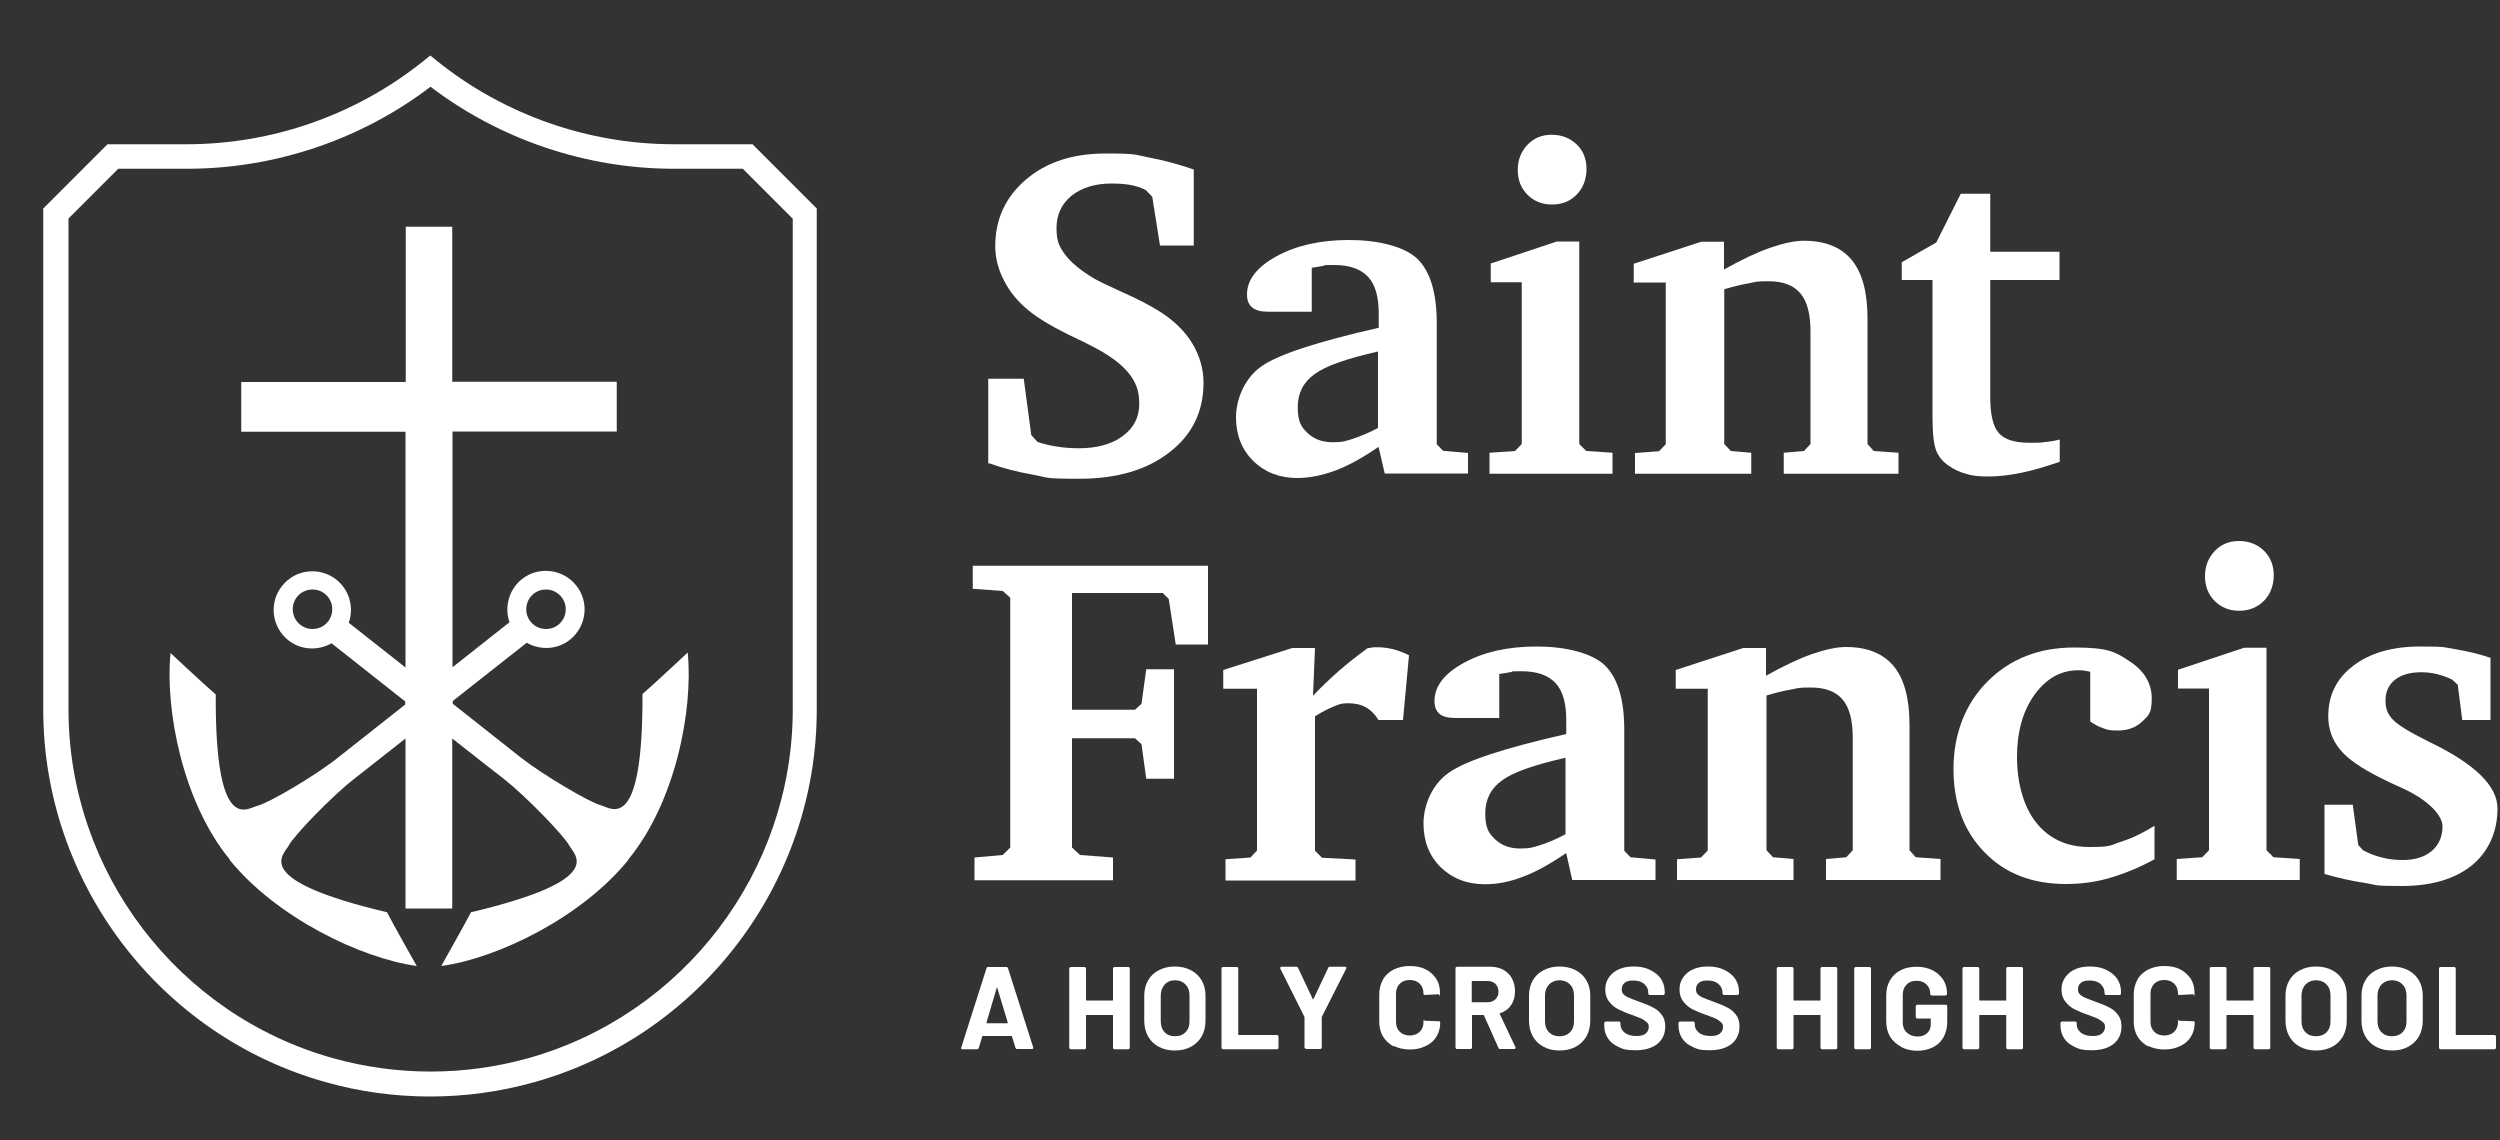
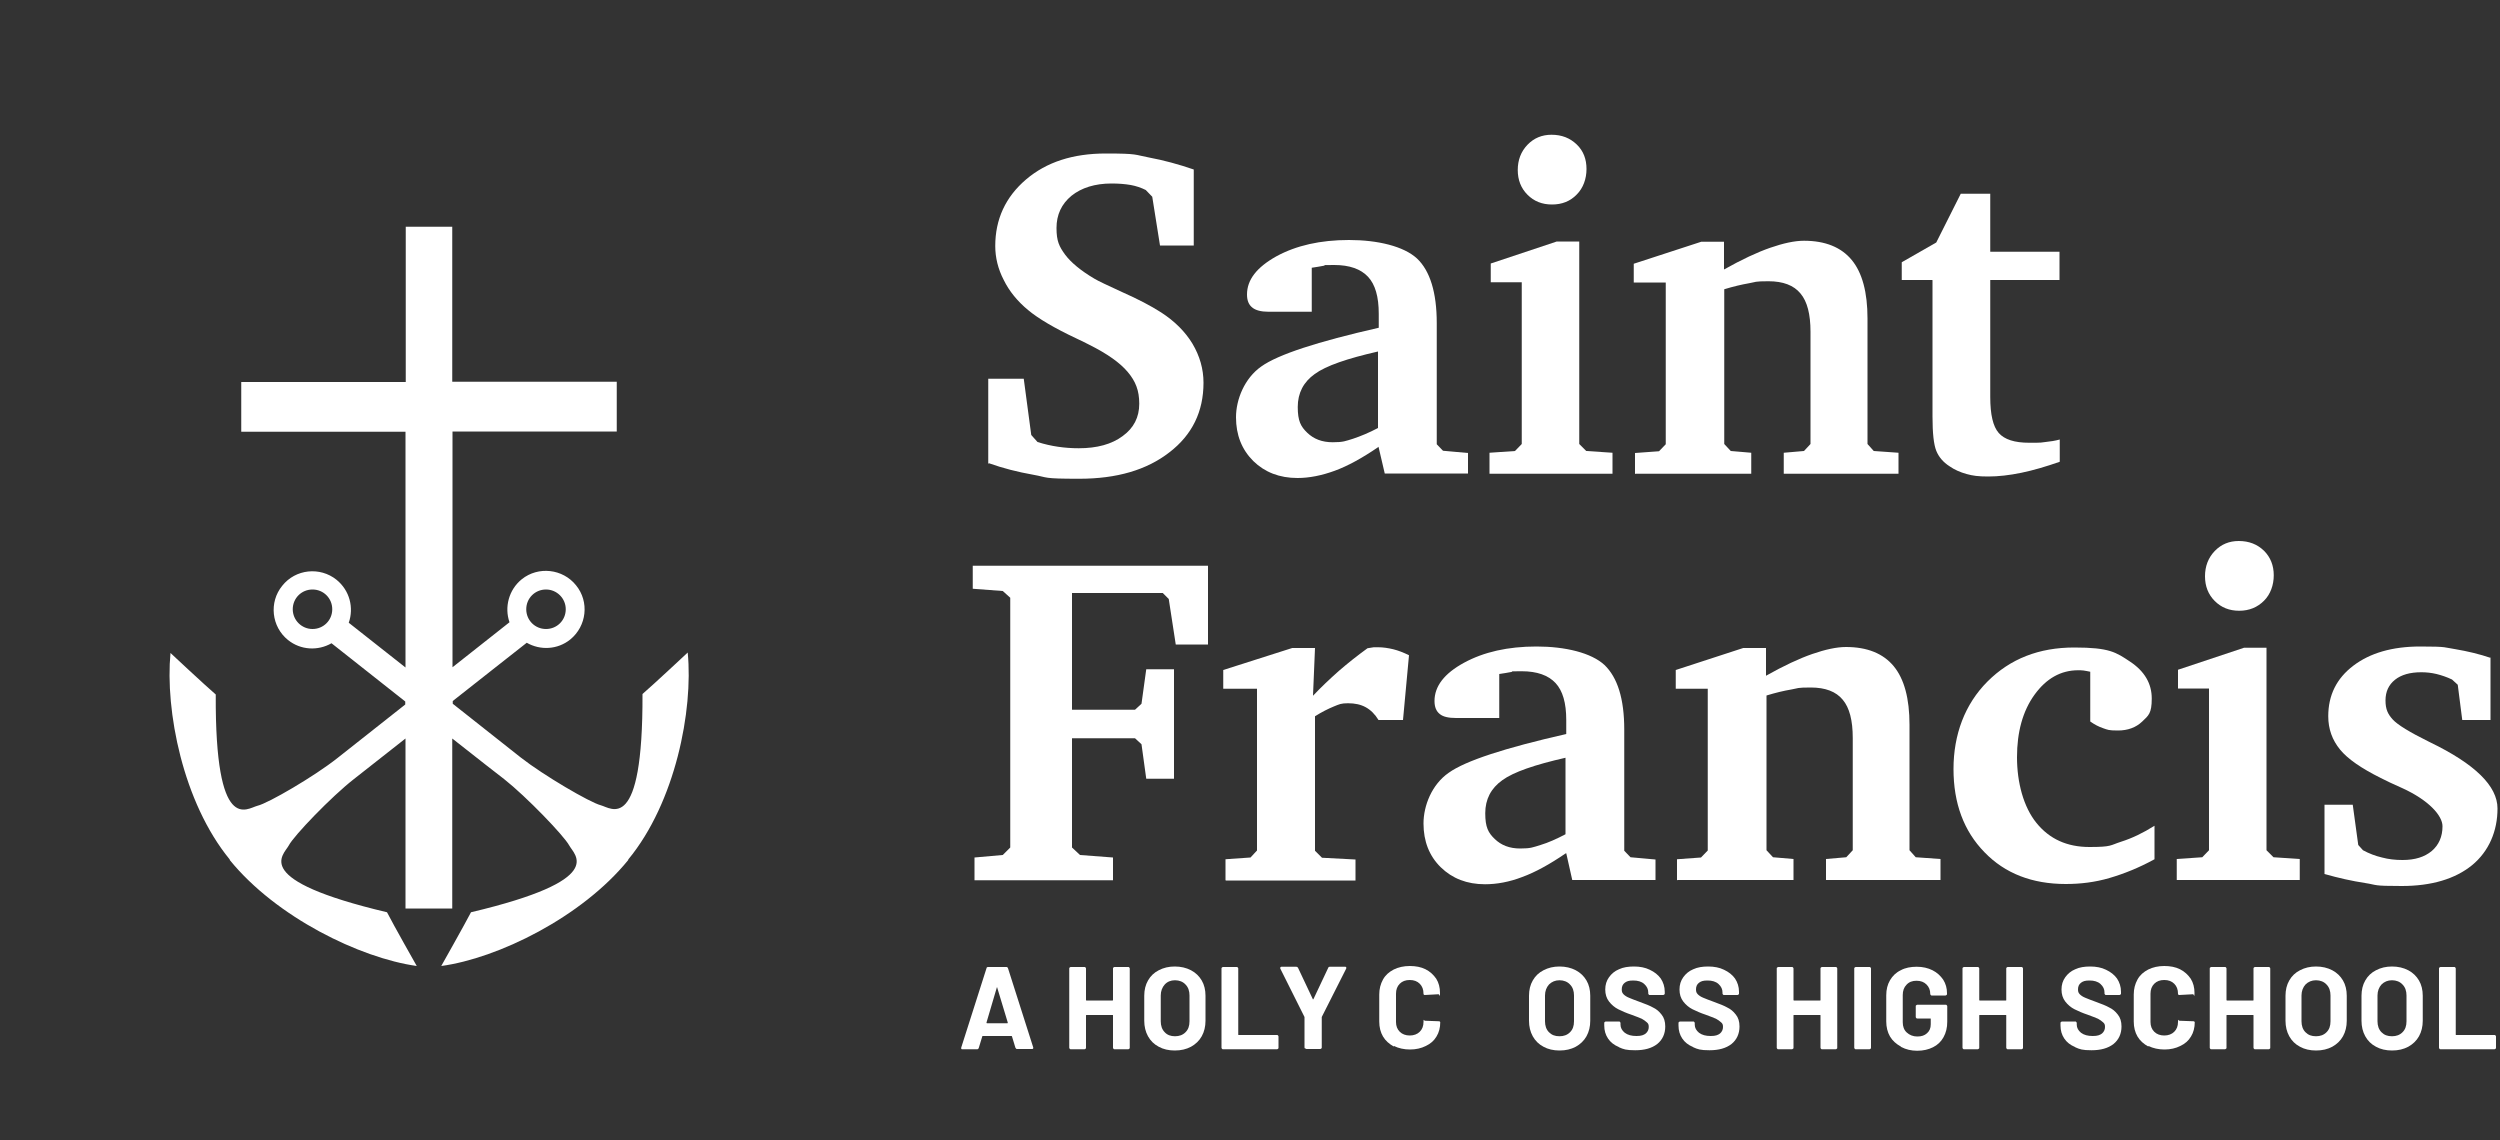
<svg xmlns="http://www.w3.org/2000/svg" id="Layer_1" version="1.1" viewBox="0 0 1000 456">
  <rect x="0" y="0" width="1000" height="456" fill="#333333" stroke="none" />
  <defs>
    <style>
      .st0 {
        fill: #fff;
      }
    </style>
  </defs>
  <g id="Color_on_Color">
    <g id="Tagline">
      <path id="L" class="st0" d="M975.8,419.5c-.1-.1-.2-.2-.2-.4v-31.7c0-.2,0-.3.2-.4s.2-.2.4-.2h5.5c.2,0,.3,0,.4.2.1.1.2.2.2.4v26.4c0,.2,0,.2.2.2h15.3c.2,0,.3,0,.4.2.1.1.2.2.2.4v4.5c0,.2,0,.3-.2.4s-.2.2-.4.2h-21.6c-.2,0-.3,0-.4-.2Z" />
      <path id="O" class="st0" d="M950.4,418.7c-1.9-1-3.3-2.4-4.3-4.2-1-1.8-1.5-3.9-1.5-6.2v-10c0-2.3.5-4.4,1.5-6.1,1-1.8,2.5-3.2,4.3-4.1,1.9-1,4-1.5,6.4-1.5s4.6.5,6.5,1.5c1.9,1,3.3,2.4,4.3,4.1s1.5,3.8,1.5,6.1v10c0,2.3-.5,4.4-1.5,6.2-1,1.8-2.5,3.2-4.3,4.2-1.9,1-4,1.5-6.5,1.5-2.4,0-4.6-.5-6.4-1.5ZM961,412.9c1.1-1.1,1.6-2.5,1.6-4.4v-10.3c0-1.8-.5-3.3-1.6-4.4-1-1.1-2.5-1.7-4.2-1.7s-3.1.6-4.2,1.7c-1,1.1-1.6,2.6-1.6,4.4v10.3c0,1.8.5,3.3,1.6,4.4s2.4,1.6,4.2,1.6c1.7,0,3.1-.5,4.2-1.6Z" />
      <path id="O1" data-name="O" class="st0" d="M920,418.7c-1.9-1-3.3-2.4-4.3-4.2-1-1.8-1.5-3.9-1.5-6.2v-10c0-2.3.5-4.4,1.5-6.1,1-1.8,2.5-3.2,4.3-4.1,1.9-1,4-1.5,6.4-1.5s4.6.5,6.5,1.5c1.9,1,3.3,2.4,4.3,4.1s1.5,3.8,1.5,6.1v10c0,2.3-.5,4.4-1.5,6.2-1,1.8-2.5,3.2-4.3,4.2-1.9,1-4,1.5-6.5,1.5-2.4,0-4.6-.5-6.4-1.5ZM930.6,412.9c1.1-1.1,1.6-2.5,1.6-4.4v-10.3c0-1.8-.5-3.3-1.6-4.4-1-1.1-2.5-1.7-4.2-1.7s-3.1.6-4.2,1.7c-1,1.1-1.6,2.6-1.6,4.4v10.3c0,1.8.5,3.3,1.6,4.4s2.4,1.6,4.2,1.6c1.7,0,3.1-.5,4.2-1.6Z" />
      <path id="H" class="st0" d="M901.6,387c.1-.1.2-.2.4-.2h5.5c.2,0,.3,0,.4.2.1.1.2.2.2.4v31.7c0,.2,0,.3-.2.4-.1.1-.2.2-.4.2h-5.5c-.2,0-.3,0-.4-.2-.1-.1-.2-.2-.2-.4v-12.9c0-.2,0-.2-.2-.2h-10.4c-.2,0-.2,0-.2.2v12.9c0,.2,0,.3-.2.4s-.2.2-.4.2h-5.5c-.2,0-.3,0-.4-.2-.1-.1-.2-.2-.2-.4v-31.7c0-.2,0-.3.2-.4s.2-.2.4-.2h5.5c.2,0,.3,0,.4.2.1.1.2.2.2.4v12.6c0,.1,0,.2.2.2h10.4c.2,0,.2,0,.2-.2v-12.6c0-.2,0-.3.2-.4Z" />
      <path id="C" class="st0" d="M859.3,418.6c-1.8-1-3.3-2.3-4.3-4s-1.5-3.7-1.5-6v-10.8c0-2.2.5-4.2,1.5-6s2.4-3,4.3-4c1.8-.9,4-1.4,6.4-1.4s4.5.4,6.3,1.3c1.8.9,3.2,2.2,4.3,3.8,1,1.6,1.5,3.5,1.5,5.7s-.2.5-.6.5l-5.5.3h0c-.3,0-.5-.2-.5-.5,0-1.7-.5-3-1.5-4-1-1-2.3-1.5-4-1.5s-3,.5-4,1.5c-1,1-1.5,2.3-1.5,4v11.3c0,1.6.5,2.9,1.5,3.9,1,1,2.4,1.5,4,1.5s3-.5,4-1.5,1.5-2.3,1.5-3.9.2-.5.6-.5l5.5.2c.2,0,.3,0,.4.1s.2.2.2.3c0,2.1-.5,4.1-1.5,5.7-1,1.7-2.4,2.9-4.3,3.8-1.8.9-3.9,1.4-6.3,1.4-2.4,0-4.6-.5-6.4-1.4Z" />
      <path id="S" class="st0" d="M830,418.8c-1.9-.8-3.3-1.9-4.3-3.4-1-1.5-1.5-3.2-1.5-5.2v-1c0-.2,0-.3.2-.4s.2-.2.4-.2h5.3c.2,0,.3,0,.4.2.1.1.2.2.2.4v.7c0,1.2.6,2.3,1.7,3.2,1.2.9,2.7,1.3,4.7,1.3s2.9-.4,3.7-1c.8-.7,1.2-1.6,1.2-2.6s-.2-1.4-.8-1.9-1.2-1-2-1.4c-.9-.4-2.2-.9-4.1-1.6-2.1-.7-3.9-1.5-5.3-2.2s-2.7-1.8-3.7-3.1c-1-1.3-1.5-2.9-1.5-4.8s.5-3.5,1.5-4.9c1-1.4,2.3-2.5,4-3.2,1.7-.8,3.7-1.1,6-1.1s4.5.4,6.3,1.3c1.9.9,3.3,2,4.4,3.5,1,1.5,1.6,3.3,1.6,5.3v.7c0,.2,0,.3-.2.4s-.2.2-.4.2h-5.4c-.2,0-.3,0-.4-.2-.1-.1-.2-.2-.2-.4v-.4c0-1.3-.5-2.4-1.6-3.4s-2.6-1.4-4.4-1.4-2.6.3-3.4.9-1.2,1.5-1.2,2.6.2,1.4.7,2c.5.5,1.2,1,2.2,1.4,1,.4,2.4,1,4.4,1.7,2.2.8,4,1.5,5.2,2.2,1.3.6,2.4,1.5,3.4,2.8,1,1.2,1.5,2.8,1.5,4.8,0,2.9-1.1,5.3-3.2,7-2.2,1.7-5.1,2.5-8.8,2.5s-4.7-.4-6.5-1.2Z" />
      <path id="H1" data-name="H" class="st0" d="M802.7,387c.1-.1.2-.2.4-.2h5.5c.2,0,.3,0,.4.2.1.1.2.2.2.4v31.7c0,.2,0,.3-.2.4-.1.1-.2.2-.4.2h-5.5c-.2,0-.3,0-.4-.2-.1-.1-.2-.2-.2-.4v-12.9c0-.2,0-.2-.2-.2h-10.4c-.2,0-.2,0-.2.2v12.9c0,.2,0,.3-.2.4s-.2.2-.4.2h-5.5c-.2,0-.3,0-.4-.2-.1-.1-.2-.2-.2-.4v-31.7c0-.2,0-.3.2-.4s.2-.2.4-.2h5.5c.2,0,.3,0,.4.2.1.1.2.2.2.4v12.6c0,.1,0,.2.2.2h10.4c.2,0,.2,0,.2-.2v-12.6c0-.2,0-.3.2-.4Z" />
      <path id="G" class="st0" d="M760.3,418.6c-1.8-1-3.3-2.3-4.3-4-1-1.7-1.5-3.8-1.5-6v-10.5c0-2.3.5-4.3,1.5-6s2.4-3.1,4.3-4c1.8-1,4-1.4,6.4-1.4s4.5.5,6.3,1.4c1.8.9,3.2,2.2,4.3,3.8,1,1.6,1.5,3.4,1.5,5.4v.3c0,.2,0,.3-.2.4s-.2.2-.4.2h-5.5c-.2,0-.3,0-.4-.2-.1-.1-.2-.2-.2-.4h0c0-1.6-.5-2.8-1.5-3.8-1-1-2.3-1.5-4-1.5s-3,.5-4,1.6c-1,1-1.5,2.4-1.5,4.1v10.9c0,1.7.5,3.1,1.6,4.1,1.1,1,2.5,1.6,4.2,1.6s2.9-.4,3.9-1.3c1-.9,1.5-2,1.5-3.6v-2.1c0-.2,0-.2-.2-.2h-5.2c-.2,0-.3,0-.4-.2-.1-.1-.2-.2-.2-.4v-4.3c0-.2,0-.3.2-.4s.2-.2.4-.2h11.4c.2,0,.3,0,.4.2.1.1.2.2.2.4v6.2c0,2.4-.5,4.4-1.5,6.2s-2.4,3.1-4.2,4-3.9,1.4-6.3,1.4c-2.4,0-4.5-.5-6.4-1.5Z" />
      <path id="I" class="st0" d="M741.9,419.5c-.1-.1-.2-.2-.2-.4v-31.7c0-.2,0-.3.2-.4s.2-.2.4-.2h5.5c.2,0,.3,0,.4.2.1.1.2.2.2.4v31.7c0,.2,0,.3-.2.4s-.2.2-.4.2h-5.5c-.2,0-.3,0-.4-.2Z" />
      <path id="H2" data-name="H" class="st0" d="M728.4,387c.1-.1.2-.2.4-.2h5.5c.2,0,.3,0,.4.2.1.1.2.2.2.4v31.7c0,.2,0,.3-.2.4-.1.1-.2.2-.4.2h-5.5c-.2,0-.3,0-.4-.2-.1-.1-.2-.2-.2-.4v-12.9c0-.2,0-.2-.2-.2h-10.4c-.2,0-.2,0-.2.2v12.9c0,.2,0,.3-.2.4s-.2.2-.4.2h-5.5c-.2,0-.3,0-.4-.2-.1-.1-.2-.2-.2-.4v-31.7c0-.2,0-.3.2-.4s.2-.2.4-.2h5.5c.2,0,.3,0,.4.2.1.1.2.2.2.4v12.6c0,.1,0,.2.2.2h10.4c.2,0,.2,0,.2-.2v-12.6c0-.2,0-.3.2-.4Z" />
      <path id="S1" data-name="S" class="st0" d="M677.2,418.8c-1.9-.8-3.3-1.9-4.3-3.4-1-1.5-1.5-3.2-1.5-5.2v-1c0-.2,0-.3.2-.4s.2-.2.4-.2h5.3c.2,0,.3,0,.4.2.1.1.2.2.2.4v.7c0,1.2.6,2.3,1.7,3.2,1.2.9,2.7,1.3,4.7,1.3s2.9-.4,3.7-1c.8-.7,1.2-1.6,1.2-2.6s-.2-1.4-.8-1.9-1.2-1-2-1.4c-.9-.4-2.2-.9-4.1-1.6-2.1-.7-3.9-1.5-5.3-2.2s-2.7-1.8-3.7-3.1c-1-1.3-1.5-2.9-1.5-4.8s.5-3.5,1.5-4.9c1-1.4,2.3-2.5,4-3.2,1.7-.8,3.7-1.1,6-1.1s4.5.4,6.3,1.3c1.9.9,3.3,2,4.4,3.5,1,1.5,1.6,3.3,1.6,5.3v.7c0,.2,0,.3-.2.4s-.2.2-.4.2h-5.4c-.2,0-.3,0-.4-.2-.1-.1-.2-.2-.2-.4v-.4c0-1.3-.5-2.4-1.6-3.4s-2.6-1.4-4.4-1.4-2.6.3-3.4.9-1.2,1.5-1.2,2.6.2,1.4.7,2c.5.5,1.2,1,2.2,1.4,1,.4,2.4,1,4.4,1.7,2.2.8,4,1.5,5.2,2.2,1.3.6,2.4,1.5,3.4,2.8,1,1.2,1.5,2.8,1.5,4.8,0,2.9-1.1,5.3-3.2,7-2.2,1.7-5.1,2.5-8.8,2.5s-4.7-.4-6.5-1.2Z" />
      <path id="S2" data-name="S" class="st0" d="M647.5,418.8c-1.9-.8-3.3-1.9-4.3-3.4-1-1.5-1.5-3.2-1.5-5.2v-1c0-.2,0-.3.2-.4s.2-.2.4-.2h5.3c.2,0,.3,0,.4.2.1.1.2.2.2.4v.7c0,1.2.6,2.3,1.7,3.2,1.2.9,2.7,1.3,4.7,1.3s2.9-.4,3.7-1c.8-.7,1.2-1.6,1.2-2.6s-.2-1.4-.8-1.9-1.2-1-2-1.4c-.9-.4-2.2-.9-4.1-1.6-2.1-.7-3.9-1.5-5.3-2.2s-2.7-1.8-3.7-3.1c-1-1.3-1.5-2.9-1.5-4.8s.5-3.5,1.5-4.9c1-1.4,2.3-2.5,4-3.2,1.7-.8,3.7-1.1,6-1.1s4.5.4,6.3,1.3c1.9.9,3.3,2,4.4,3.5,1,1.5,1.6,3.3,1.6,5.3v.7c0,.2,0,.3-.2.4s-.2.2-.4.2h-5.4c-.2,0-.3,0-.4-.2-.1-.1-.2-.2-.2-.4v-.4c0-1.3-.5-2.4-1.6-3.4s-2.6-1.4-4.4-1.4-2.6.3-3.4.9-1.2,1.5-1.2,2.6.2,1.4.7,2c.5.5,1.2,1,2.2,1.4,1,.4,2.4,1,4.4,1.7,2.2.8,4,1.5,5.2,2.2,1.3.6,2.4,1.5,3.4,2.8,1,1.2,1.5,2.8,1.5,4.8,0,2.9-1.1,5.3-3.2,7-2.2,1.7-5.1,2.5-8.8,2.5s-4.7-.4-6.5-1.2Z" />
      <path id="O2" data-name="O" class="st0" d="M617.4,418.7c-1.9-1-3.3-2.4-4.3-4.2-1-1.8-1.5-3.9-1.5-6.2v-10c0-2.3.5-4.4,1.5-6.1,1-1.8,2.5-3.2,4.3-4.1,1.9-1,4-1.5,6.4-1.5s4.6.5,6.5,1.5c1.9,1,3.3,2.4,4.3,4.1s1.5,3.8,1.5,6.1v10c0,2.3-.5,4.4-1.5,6.2-1,1.8-2.5,3.2-4.3,4.2-1.9,1-4,1.5-6.5,1.5-2.4,0-4.6-.5-6.4-1.5ZM628,412.9c1.1-1.1,1.6-2.5,1.6-4.4v-10.3c0-1.8-.5-3.3-1.6-4.4-1-1.1-2.5-1.7-4.2-1.7s-3.1.6-4.2,1.7c-1,1.1-1.6,2.6-1.6,4.4v10.3c0,1.8.5,3.3,1.6,4.4s2.4,1.6,4.2,1.6c1.7,0,3.1-.5,4.2-1.6Z" />
-       <path id="R" class="st0" d="M599.4,419.2l-5.8-13c0-.1-.2-.2-.3-.2h-4.3c-.2,0-.2,0-.2.2v12.8c0,.2,0,.3-.2.4-.1.1-.2.2-.4.2h-5.4c-.2,0-.3,0-.4-.2-.1-.1-.2-.2-.2-.4v-31.7c0-.2,0-.3.2-.4s.2-.2.4-.2h13.3c2,0,3.7.4,5.2,1.2s2.7,2,3.5,3.5,1.2,3.2,1.2,5.2-.5,3.9-1.6,5.5c-1,1.5-2.5,2.6-4.4,3.2-.2,0-.2.2-.1.3l6.3,13.3c0,.1,0,.2,0,.3,0,.2-.2.4-.5.4h-5.7c-.3,0-.5-.1-.6-.4ZM588.7,392.7v8c0,.2,0,.2.2.2h6.1c1.3,0,2.4-.4,3.2-1.2s1.2-1.8,1.2-3-.4-2.3-1.2-3.1c-.8-.8-1.9-1.2-3.2-1.2h-6.1c-.2,0-.2,0-.2.2Z" />
      <path id="C1" data-name="C" class="st0" d="M557.5,418.6c-1.8-1-3.3-2.3-4.3-4s-1.5-3.7-1.5-6v-10.8c0-2.2.5-4.2,1.5-6s2.4-3,4.3-4c1.8-.9,4-1.4,6.4-1.4s4.5.4,6.3,1.3c1.8.9,3.2,2.2,4.3,3.8,1,1.6,1.5,3.5,1.5,5.7s-.2.5-.6.5l-5.5.3h0c-.3,0-.5-.2-.5-.5,0-1.7-.5-3-1.5-4-1-1-2.3-1.5-4-1.5s-3,.5-4,1.5c-1,1-1.5,2.3-1.5,4v11.3c0,1.6.5,2.9,1.5,3.9,1,1,2.4,1.5,4,1.5s3-.5,4-1.5,1.5-2.3,1.5-3.9.2-.5.6-.5l5.5.2c.2,0,.3,0,.4.1s.2.2.2.3c0,2.1-.5,4.1-1.5,5.7-1,1.7-2.4,2.9-4.3,3.8-1.8.9-3.9,1.4-6.3,1.4-2.4,0-4.6-.5-6.4-1.4Z" />
      <path id="Y" class="st0" d="M522,419.4c-.1-.1-.2-.2-.2-.4v-11.9c0-.1,0-.2,0-.3l-9.7-19.4c0-.1,0-.2,0-.3,0-.2.2-.4.5-.4h5.9c.3,0,.5.1.7.4l5.9,12.5c0,.2.2.2.3,0l5.9-12.5c.1-.3.3-.4.7-.4h6c.2,0,.4,0,.5.2,0,.1,0,.3,0,.5l-9.8,19.4c0,0,0,.2,0,.3v11.9c0,.2,0,.3-.2.4s-.2.2-.4.2h-5.4c-.2,0-.3,0-.4-.2Z" />
      <path id="L1" data-name="L" class="st0" d="M488.8,419.5c-.1-.1-.2-.2-.2-.4v-31.7c0-.2,0-.3.2-.4.1-.1.2-.2.4-.2h5.5c.2,0,.3,0,.4.2.1.1.2.2.2.4v26.4c0,.2,0,.2.2.2h15.3c.1,0,.3,0,.4.2.1.1.2.2.2.4v4.5c0,.2,0,.3-.2.4-.1.1-.2.2-.4.2h-21.6c-.2,0-.3,0-.4-.2Z" />
      <path id="O3" data-name="O" class="st0" d="M463.5,418.7c-1.9-1-3.3-2.4-4.3-4.2-1-1.8-1.5-3.9-1.5-6.2v-10c0-2.3.5-4.4,1.5-6.1,1-1.8,2.5-3.2,4.3-4.1,1.9-1,4-1.5,6.4-1.5s4.6.5,6.5,1.5c1.9,1,3.3,2.4,4.3,4.1s1.5,3.8,1.5,6.1v10c0,2.3-.5,4.4-1.5,6.2s-2.5,3.2-4.3,4.2c-1.9,1-4,1.5-6.5,1.5-2.4,0-4.6-.5-6.4-1.5ZM474.2,412.9c1.1-1.1,1.6-2.5,1.6-4.4v-10.3c0-1.8-.5-3.3-1.6-4.4-1-1.1-2.5-1.7-4.2-1.7s-3.1.6-4.1,1.7c-1,1.1-1.6,2.6-1.6,4.4v10.3c0,1.8.5,3.3,1.6,4.4,1,1.1,2.4,1.6,4.1,1.6,1.7,0,3.1-.5,4.2-1.6Z" />
      <path id="H3" data-name="H" class="st0" d="M445.4,387c.1-.1.2-.2.4-.2h5.5c.2,0,.3,0,.4.2.1.1.2.2.2.4v31.7c0,.2,0,.3-.2.4-.1.1-.2.2-.4.2h-5.5c-.2,0-.3,0-.4-.2-.1-.1-.2-.2-.2-.4v-12.9c0-.2,0-.2-.2-.2h-10.4c-.1,0-.2,0-.2.2v12.9c0,.2,0,.3-.2.4-.1.1-.2.2-.4.2h-5.5c-.1,0-.3,0-.4-.2-.1-.1-.2-.2-.2-.4v-31.7c0-.2,0-.3.2-.4.1-.1.2-.2.4-.2h5.5c.2,0,.3,0,.4.2.1.1.2.2.2.4v12.6c0,.1,0,.2.2.2h10.4c.1,0,.2,0,.2-.2v-12.6c0-.2,0-.3.2-.4Z" />
      <path id="A" class="st0" d="M406.2,419.2l-1.4-4.6c0-.1-.1-.2-.2-.2h-11.5c-.1,0-.2,0-.2.2l-1.4,4.6c-.1.3-.3.5-.6.5h-6c-.2,0-.3,0-.4-.2,0-.1-.1-.3,0-.5l10.1-31.7c0-.3.3-.5.6-.5h7.4c.3,0,.5.2.6.5l10.1,31.7c0,0,0,.1,0,.2,0,.3-.2.4-.5.4h-6c-.3,0-.5-.2-.6-.5ZM394.7,409.3h8.2c.2,0,.2,0,.2-.3l-4.2-13.9c0-.1,0-.2-.1-.2,0,0-.1,0-.1.2l-4.1,13.9c0,.2,0,.3.2.3Z" />
    </g>
    <g id="Francis">
      <path id="s" class="st0" d="M996.2,263v25h-11.3l-1.8-14.1-2.3-2.1c-2.1-1-4.2-1.7-6.2-2.2-2.1-.5-4.1-.7-6.1-.7-4.5,0-8,1-10.5,3-2.5,2-3.8,4.7-3.8,8.3s1,5.5,2.9,7.6,6.8,5.1,14.5,8.9l.4.2c18,8.7,27,17.5,27,26.5s-3.4,17.1-10.2,22.7c-6.8,5.5-16.2,8.3-28.1,8.3s-9.5-.4-14.7-1.2c-5.2-.8-10.6-2-16.2-3.6v-27.7h11.3l2.2,16.1,1.9,2.1c2.4,1.3,5,2.3,7.6,2.9,2.6.7,5.3,1,8.2,1,5,0,8.8-1.2,11.7-3.6,2.8-2.4,4.3-5.7,4.3-9.9s-5.4-10.4-16.2-15.3c-3.7-1.6-6.5-3-8.5-4-7.8-3.9-13.2-7.6-16.3-11.4s-4.7-8.2-4.7-13.3c0-8.4,3.3-15.1,10-20.2s15.6-7.7,26.8-7.7,9.5.4,14.2,1.1c4.7.8,9.4,1.9,14.1,3.5" />
      <path id="i" class="st0" d="M895.5,216.4c4.1,0,7.4,1.3,10.1,3.9,2.6,2.6,3.9,5.9,3.9,9.8s-1.3,7.6-3.9,10.2c-2.6,2.6-5.9,4-9.9,4s-7.2-1.3-9.8-3.9-3.9-5.9-3.9-9.9,1.3-7.4,3.9-10.1c2.6-2.7,5.8-4,9.6-4M897.5,259.1h9.1v81l2.8,2.8,10.5.7v8.4h-49.2v-8.4l10.2-.7,2.7-2.8v-64.7h-12.4v-7.5l26.4-8.8Z" />
      <path id="c" class="st0" d="M861.8,343.7c-6.2,3.4-12.2,5.8-18,7.5s-11.6,2.4-17.5,2.4c-13.4,0-24.3-4.2-32.5-12.7-8.3-8.5-12.4-19.6-12.4-33.3s4.5-25.9,13.6-35c9.1-9.1,20.6-13.6,34.7-13.6s16.7,1.9,22.4,5.7c5.7,3.8,8.6,8.7,8.6,14.7s-1.3,6.8-3.8,9.2c-2.5,2.4-5.8,3.6-9.7,3.6s-4.1-.3-5.9-.9-3.5-1.5-5.2-2.7v-19.9c-1-.2-1.9-.4-2.7-.5s-1.5-.1-2.1-.1c-7,0-12.8,3.3-17.5,9.8s-7,14.9-7,25,2.6,19.9,7.8,26.3c5.2,6.4,12.2,9.6,21.2,9.6s8.2-.7,12.6-2.1c4.4-1.4,8.8-3.5,13.4-6.4v13.4h0Z" />
      <path id="n" class="st0" d="M670.8,352.1v-8.4l9.6-.7,2.7-2.8v-64.7h-12.8v-7.5l27-8.8h9.1v11.1c7.1-4,13.3-6.9,18.5-8.7,5.2-1.8,9.7-2.8,13.5-2.8,8.5,0,14.9,2.6,19.1,7.7s6.3,12.9,6.3,23.4v50.2l2.5,2.8,9.9.7v8.4h-45.8v-8.4l8.1-.7,2.6-2.8v-44.9c0-7-1.3-12.1-4-15.3-2.7-3.3-7-4.9-12.8-4.9s-4.9.3-7.8.8c-3,.5-6.3,1.3-9.9,2.4v61.9l2.6,2.8,8.2.7v8.4h-46.3Z" />
      <path id="a" class="st0" d="M626.2,333.7v-30.6c-12.3,2.8-20.8,5.7-25.3,9-4.5,3.2-6.8,7.6-6.8,13.2s1.2,7.8,3.8,10.3,5.9,3.8,10.2,3.8,5.1-.5,8.1-1.4c3-.9,6.4-2.4,10-4.3M626.2,341.4c-6.3,4.3-12.1,7.5-17.3,9.4-5.2,2-10.2,2.9-14.9,2.9-7.2,0-13.1-2.3-17.7-6.8-4.6-4.5-6.9-10.4-6.9-17.5s3.3-15.6,10.1-20.3c6.7-4.8,22.4-9.9,47-15.5v-5.6c0-6.8-1.4-11.7-4.3-14.8s-7.4-4.7-13.5-4.7-2.8,0-4.2.3-3,.5-4.8.8v17.6h-17.3c-3,0-5.2-.5-6.5-1.6-1.4-1.1-2.1-2.8-2.1-5.2,0-5.9,3.9-11,11.8-15.3,7.9-4.3,17.5-6.5,29-6.5s21.9,2.5,27.2,7.4c5.2,5,7.9,13.5,7.9,25.8v48.5l2.5,2.6,10,.9v8.2h-33.3l-2.4-10.7Z" />
      <path id="r" class="st0" d="M490.2,352.1v-8.4l10-.7,2.6-2.8v-64.7h-13.5v-7.5l27.6-8.8h9.1l-.8,19.1c3.2-3.4,6.7-6.7,10.3-9.9,3.7-3.2,7.5-6.2,11.5-9.1,1-.2,1.9-.3,2.5-.4.6,0,1.2,0,1.7,0,2,0,4,.3,6.1.8,2,.5,4.1,1.3,6.3,2.4l-2.4,25.9h-9.8c-1.4-2.3-3.1-4-5.1-5.1-2-1.1-4.3-1.6-7.1-1.6s-3.5.4-5.7,1.3c-2.2.9-4.8,2.2-7.5,3.9v53.8l2.8,2.8,13.4.7v8.4h-51.8Z" />
      <polygon id="F" class="st0" points="389.8 352.1 389.8 343 401.1 342 404.1 339 404.1 239.1 401.1 236.4 389.1 235.5 389.1 226.3 483.2 226.3 483.2 257.8 470.3 257.8 467.5 239.6 465.1 237.2 428.8 237.2 428.8 283.9 454 283.9 456.6 281.5 458.5 267.7 469.6 267.7 469.6 311.5 458.5 311.5 456.6 297.7 454 295.3 428.8 295.3 428.8 339 432 342 445.2 343 445.2 352.1 389.8 352.1" />
    </g>
    <g id="Saint">
      <path id="t" class="st0" d="M772.9,112h-12.2v-7.1l13.8-7.9,9.8-19.5h11.8v23.2h27.7v11.3h-27.7v46.8c0,7,1.1,11.8,3.4,14.4,2.3,2.6,6.3,3.9,12.2,3.9s4.5-.1,6.5-.3c2-.2,3.9-.5,5.7-1v8.9c-5.4,1.9-10.5,3.4-15.3,4.4-4.8,1-9.3,1.5-13.3,1.5s-6.2-.3-8.7-1c-2.5-.7-4.8-1.7-6.8-3.1-2.5-1.6-4.3-3.7-5.3-6.2-1-2.5-1.5-7-1.5-13.7v-54.5h0Z" />
      <path id="n1" data-name="n" class="st0" d="M654,189.6v-8.4l9.6-.7,2.7-2.8v-64.7h-12.8v-7.5l27-8.8h9.1v11.1c7.1-4,13.3-6.9,18.5-8.7,5.2-1.8,9.7-2.8,13.5-2.8,8.5,0,14.9,2.6,19.1,7.7,4.2,5.1,6.3,12.9,6.3,23.4v50.2l2.5,2.8,9.9.7v8.4h-45.9v-8.4l8.1-.7,2.6-2.8v-44.9c0-7-1.3-12.1-4-15.3-2.7-3.3-7-4.9-12.8-4.9s-4.9.3-7.8.8-6.3,1.3-9.9,2.4v61.9l2.6,2.8,8.2.7v8.4h-46.3Z" />
      <path id="i1" data-name="i" class="st0" d="M620.6,53.9c4.1,0,7.4,1.3,10.1,3.9s3.9,5.9,3.9,9.8-1.3,7.6-3.9,10.2c-2.6,2.7-5.9,4-9.9,4s-7.2-1.3-9.8-3.9c-2.6-2.6-3.9-5.9-3.9-9.9s1.3-7.4,3.9-10.1c2.6-2.7,5.8-4,9.6-4M622.6,96.6h9.1v81l2.8,2.8,10.5.7v8.4h-49.2v-8.4l10.2-.7,2.7-2.8v-64.7h-12.4v-7.5l26.4-8.8Z" />
      <path id="a1" data-name="a" class="st0" d="M551.2,171.2v-30.6c-12.3,2.8-20.8,5.7-25.3,9-4.5,3.2-6.8,7.6-6.8,13.2s1.2,7.8,3.8,10.3,5.9,3.8,10.2,3.8,5.1-.5,8.1-1.4c3-1,6.4-2.4,10-4.3M551.2,178.9c-6.3,4.3-12.1,7.5-17.3,9.4s-10.2,2.9-14.9,2.9c-7.2,0-13.1-2.3-17.7-6.8-4.6-4.6-6.9-10.4-6.9-17.5s3.4-15.6,10.1-20.3c6.7-4.8,22.4-9.9,47-15.5v-5.6c0-6.8-1.4-11.7-4.3-14.8s-7.4-4.7-13.5-4.7-2.8,0-4.2.3-3,.5-4.8.8v17.6h-17.3c-3,0-5.2-.6-6.5-1.7-1.4-1.1-2.1-2.8-2.1-5.2,0-5.9,3.9-10.9,11.8-15.3,7.9-4.3,17.5-6.5,29-6.5s21.9,2.5,27.2,7.4c5.2,4.9,7.9,13.6,7.9,25.8v48.5l2.5,2.6,10,.9v8.2h-33.3l-2.5-10.7Z" />
      <path id="S3" data-name="S" class="st0" d="M395.3,185.5v-34h14.2l3,22.5,2.5,2.8c2.8.9,5.5,1.5,8.2,1.9s5.5.6,8.3.6c7.3,0,13.2-1.6,17.6-4.9,4.4-3.2,6.6-7.5,6.6-12.9s-1.5-9-4.6-12.7c-3.1-3.7-8.2-7.3-15.4-10.9-1.2-.6-2.9-1.5-5.3-2.6-8.5-4-15-7.8-19.2-11.3-4.2-3.5-7.5-7.5-9.7-12-2.3-4.4-3.4-9-3.4-13.6,0-10.7,4.1-19.6,12.3-26.6,8.2-7,18.8-10.4,31.9-10.4s11.4.5,17.3,1.6c5.9,1.1,11.8,2.7,17.9,4.8v30.4h-13.5l-3.1-19.5-2.6-2.7c-1.8-.9-3.8-1.6-6-2-2.3-.4-4.8-.6-7.7-.6-6.6,0-12,1.7-16,4.9-4,3.3-6,7.6-6,12.9s1.1,7.4,3.4,10.6c2.3,3.1,6.2,6.4,11.8,9.7,1.3.8,5.1,2.6,11.2,5.4,6.1,2.7,11.3,5.4,15.5,8.1,5.4,3.5,9.6,7.7,12.5,12.5,2.9,4.9,4.4,10.1,4.4,15.6,0,11.5-4.5,20.8-13.6,27.8-9.1,7.1-21.1,10.6-36.1,10.6s-12.2-.5-18.4-1.6c-6.2-1.1-12.1-2.6-17.7-4.6" />
    </g>
    <g id="Shield">
-       <path id="Inner_Shield_Outline" class="st0" d="M317.1,87.4v196.4c0,64.8-43.6,122.1-105.9,139.5-25.5,7.1-52.4,7.1-77.9,0-62.4-17.4-105.9-74.8-105.9-139.5V87.4l19.9-19.9h27.6c35,0,69.5-11.6,97.3-32.8,27.9,21.2,62.4,32.8,97.3,32.8h27.6l19.9,19.9ZM301.2,57.7h-31.7c-34.1,0-67.6-11.7-94.3-33l-3.1-2.5-3.1,2.5c-26.7,21.3-60.1,33-94.3,33h-31.7l-25.7,25.7v200.5c0,69.1,46.5,130.4,113.1,149,13.5,3.8,27.5,5.7,41.6,5.7s28-1.9,41.6-5.7c66.6-18.6,113.1-79.9,113.1-149V83.4l-25.7-25.7Z" />
      <path id="AnchoredCross" class="st0" d="M275.1,261s-13.8,12.9-18.1,16.6c.2,56.4-12.5,45.6-16.7,44.5-4.3-1.1-22.8-11.9-32-19.1l-27.2-21.5v-1.1c13.5-10.6,26.1-20.6,29.6-23.3,5.4,3.1,12.3,2.8,17.4-1.3,6.6-5.4,7.7-15.1,2.3-21.7-5.3-6.6-15.1-7.7-21.7-2.4-5.2,4.2-7,11.2-4.9,17.2l-22.8,18v-94.3h65.7v-19.9h-65.8v-62h-18.6v62.1h-65.8v19.9h65.7v94.3l-22.7-17.9c2.1-6,.4-12.9-4.9-17.2-6.6-5.3-16.4-4.3-21.7,2.4-5.4,6.6-4.3,16.4,2.3,21.7,5.1,4.1,12,4.4,17.4,1.3,3.5,2.8,16,12.6,29.5,23.3v1.2l-27.1,21.4c-9.2,7.3-27.7,18.1-32,19.1-4.3,1.1-17,11.9-16.7-44.5-4.3-3.7-18.1-16.6-18.1-16.6-2.2,22.9,4.9,59.7,23.7,82.6v.2c18.6,22.9,52.1,39.2,74.8,42.4,0,0-9.3-16.4-11.9-21.5-54.9-13-41.4-22.8-39.3-26.7,2-3.9,17.1-19.6,26.1-26.6.8-.6,10.9-8.6,20.6-16.2v68h18.7v-68c9.7,7.6,19.8,15.6,20.7,16.2,9,7.1,24,22.7,26.1,26.6,2.1,3.9,15.6,13.7-39.3,26.7-2.6,5-11.9,21.5-11.9,21.5,22.7-3.1,56.2-19.5,74.8-42.4v-.2c18.9-22.9,26-59.8,23.8-82.6ZM218.4,235.8c4.3,0,7.9,3.5,7.9,7.9s-3.5,7.9-7.9,7.9-7.9-3.5-7.9-7.9,3.5-7.9,7.9-7.9ZM125,251.6c-4.3,0-7.9-3.5-7.9-7.9s3.5-7.9,7.9-7.9,7.9,3.5,7.9,7.9-3.5,7.9-7.9,7.9Z" />
    </g>
  </g>
</svg>